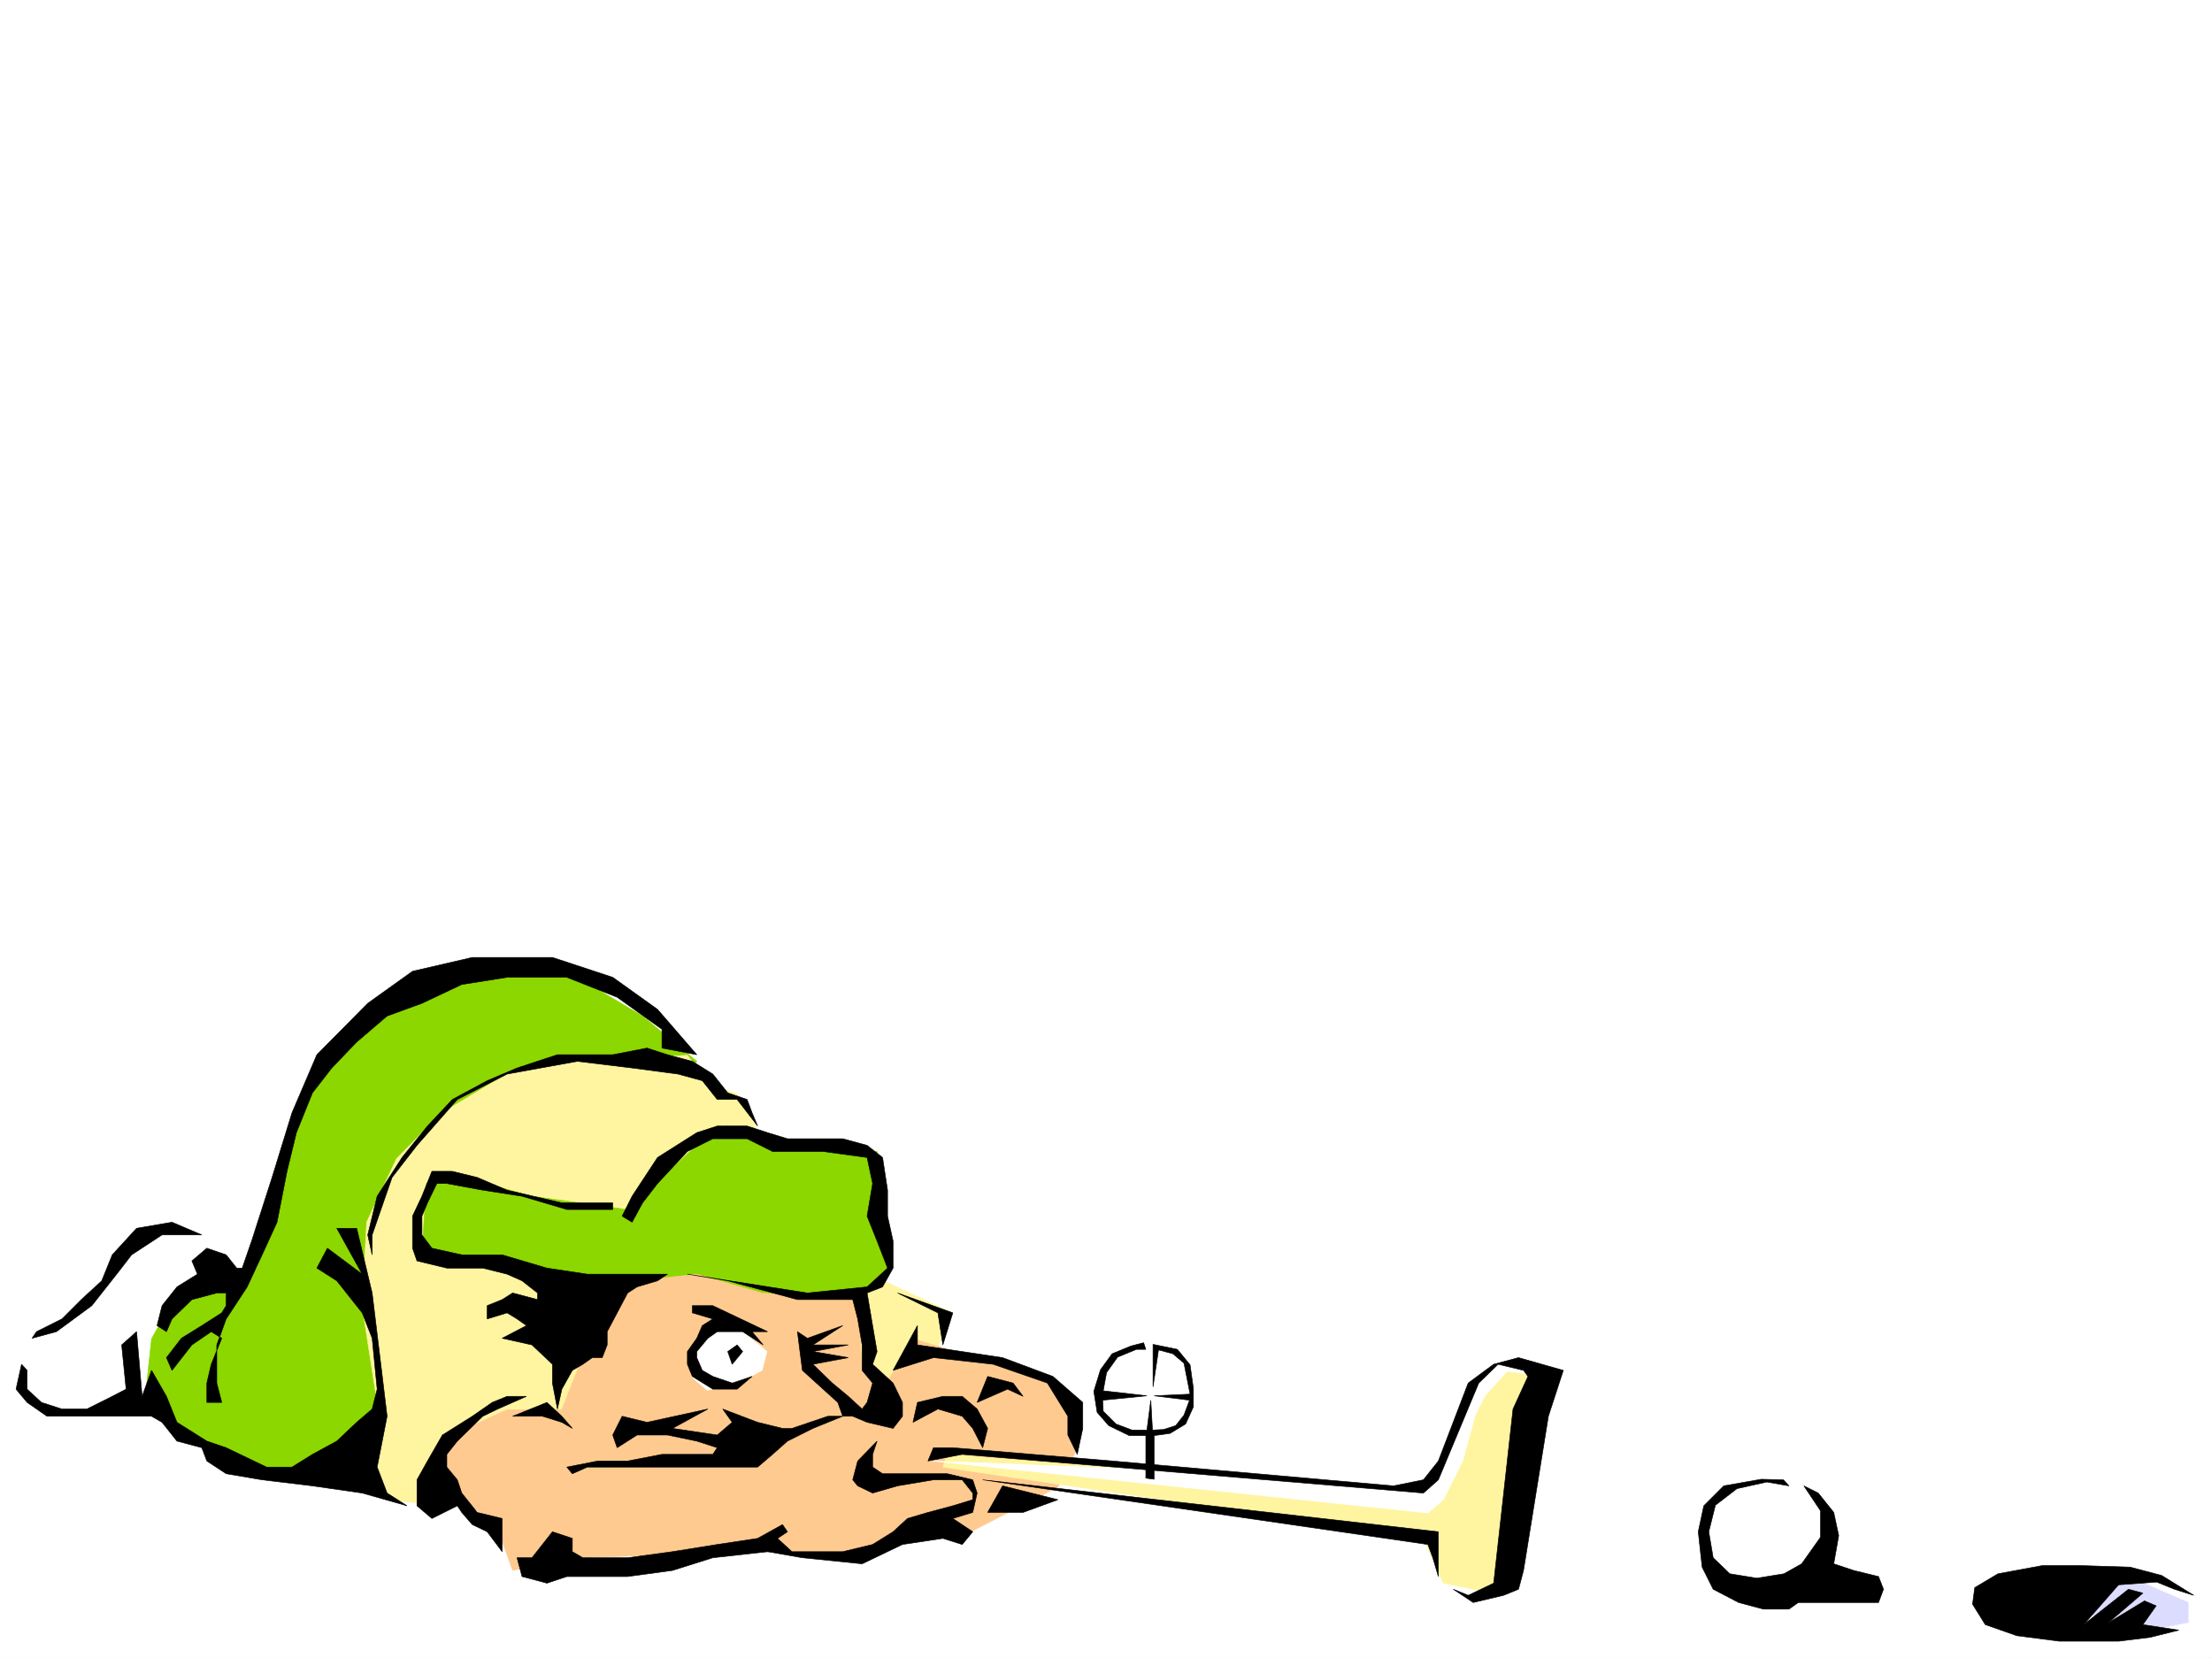
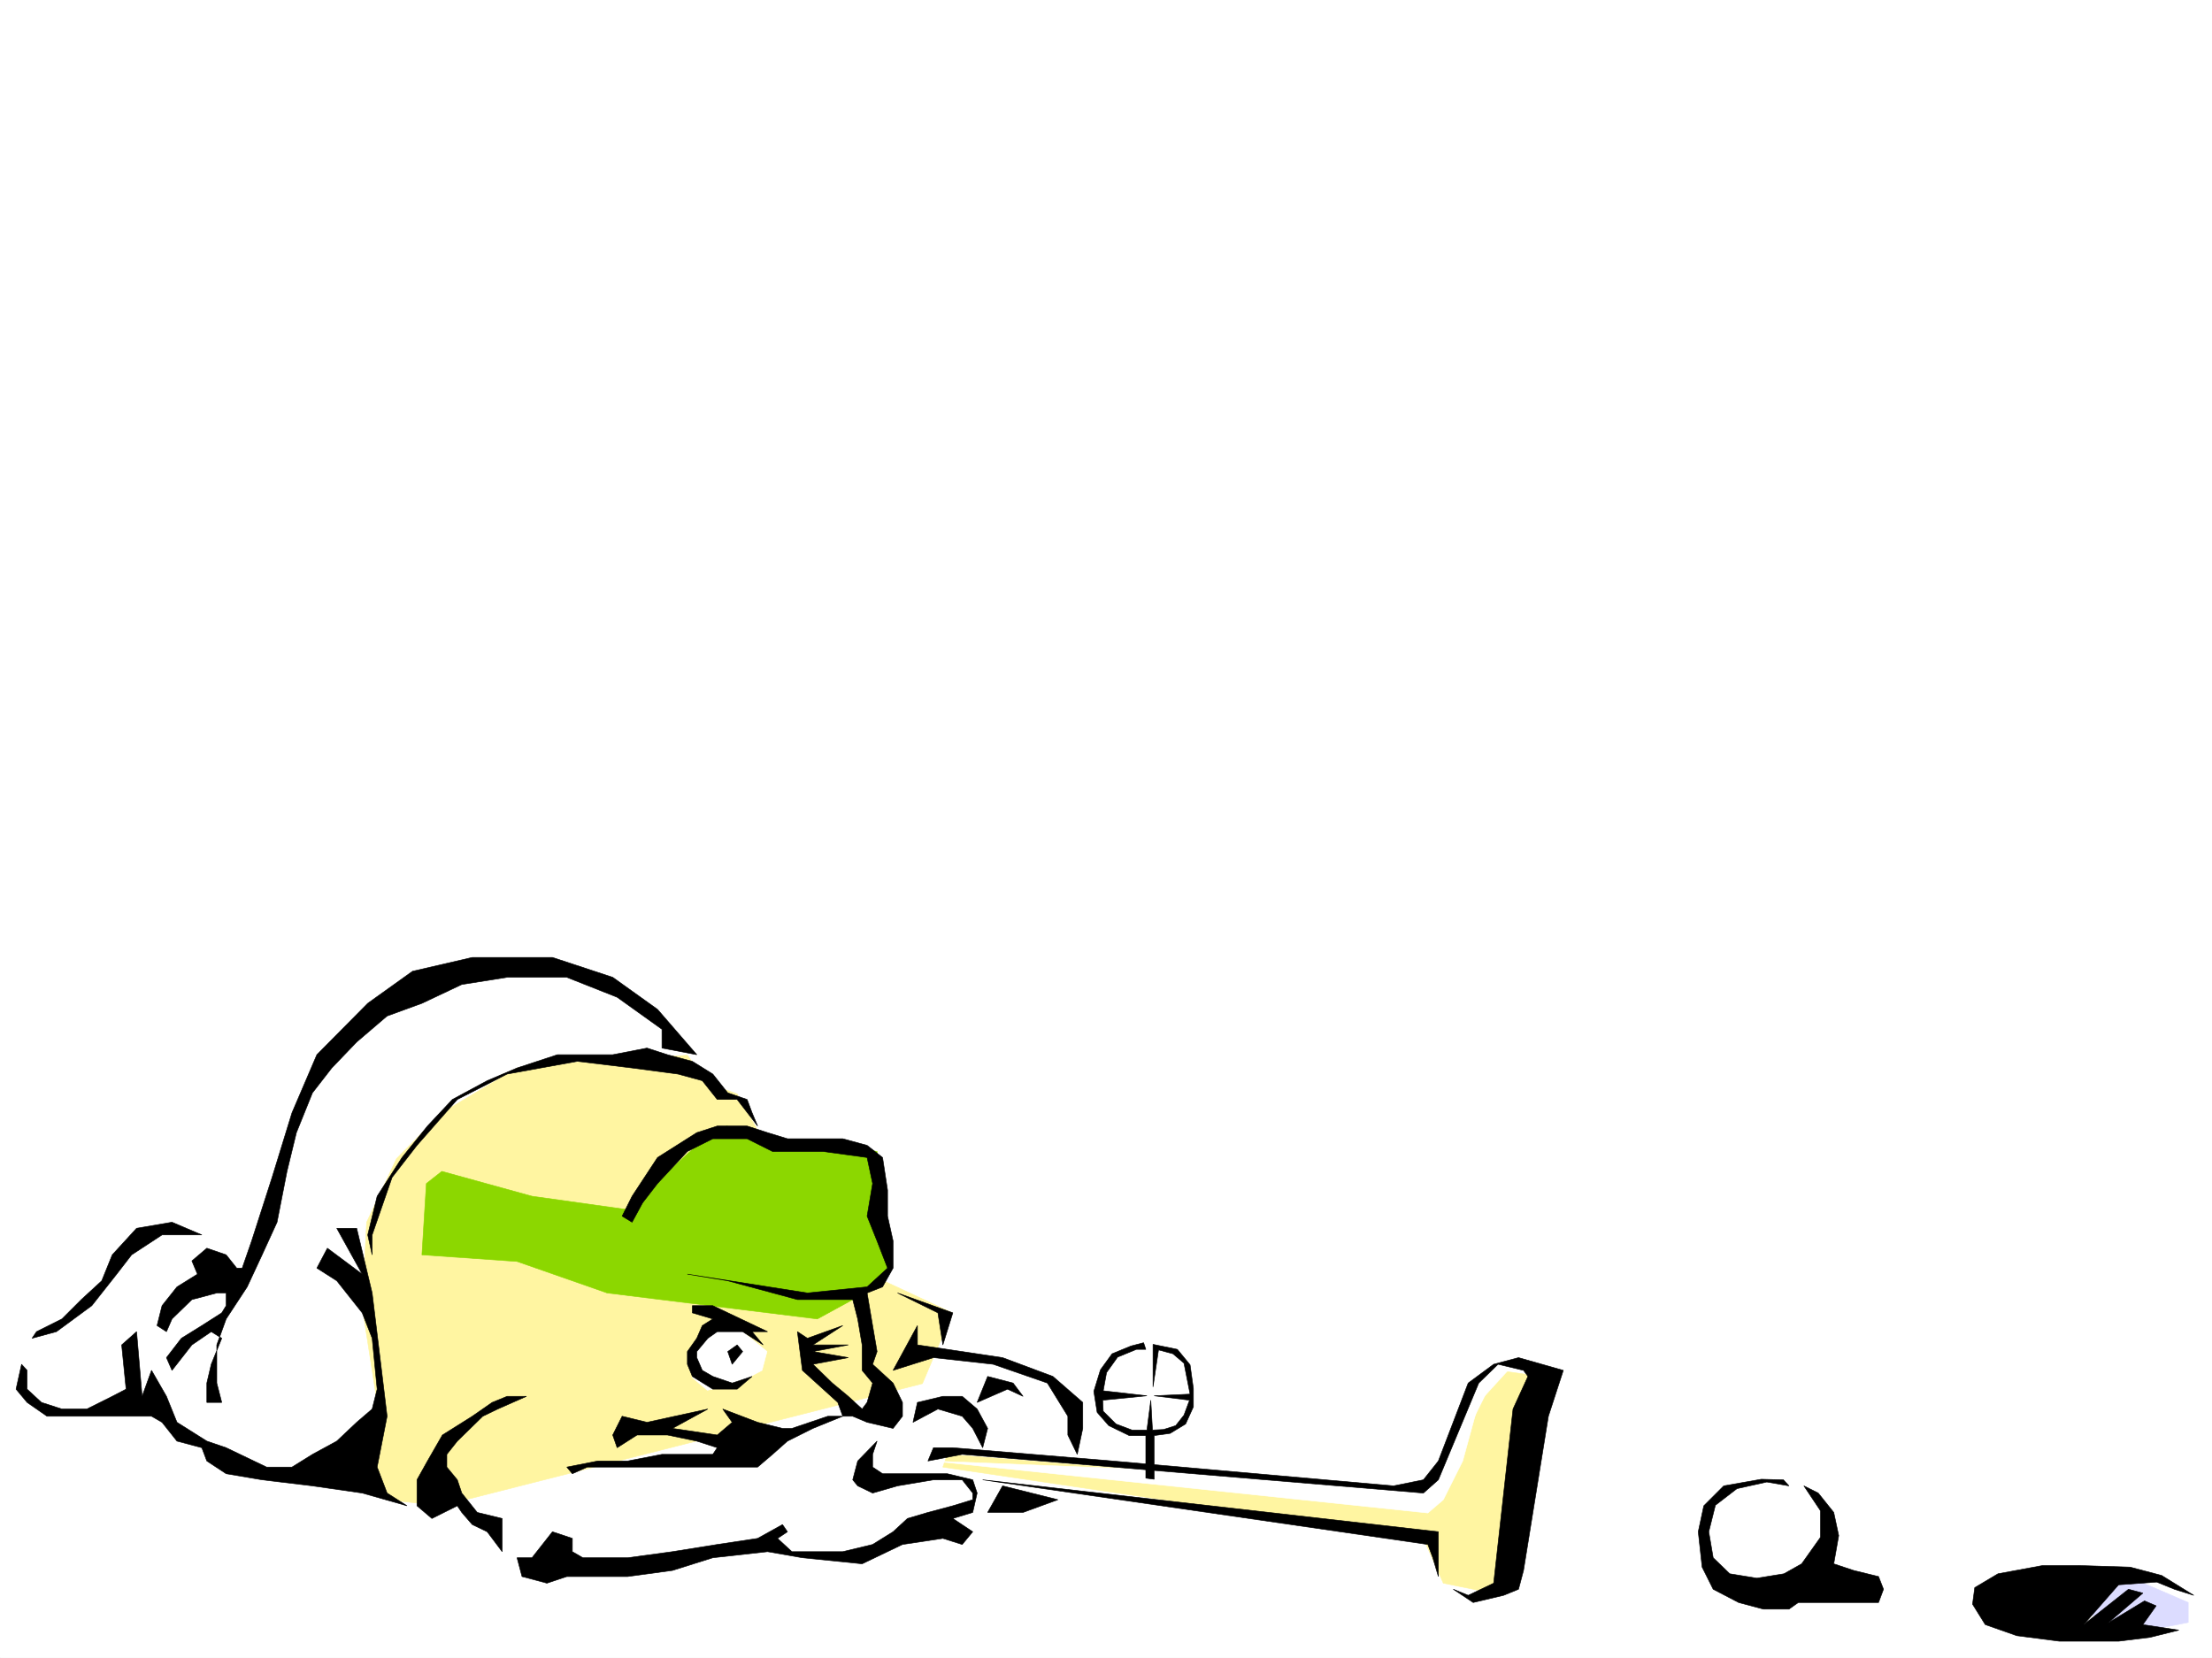
<svg xmlns="http://www.w3.org/2000/svg" width="2997.016" height="2246.297">
  <rect width="100%" height="100%" fill="#808080" stroke="none" />
  <defs>
    <clipPath id="a">
      <path d="M0 0h2997v2244.137H0Zm0 0" />
    </clipPath>
  </defs>
  <path fill="#fff" d="M0 2246.297h2997.016V0H0Zm0 0" />
  <g clip-path="url(#a)" transform="translate(0 2.16)">
    <path fill="#fff" fill-rule="evenodd" stroke="#fff" stroke-linecap="square" stroke-linejoin="bevel" stroke-miterlimit="10" stroke-width=".743" d="M.742 2244.137h2995.531V-2.16H.743Zm0 0" />
  </g>
  <path fill="#dcdcff" fill-rule="evenodd" stroke="#dcdcff" stroke-linecap="square" stroke-linejoin="bevel" stroke-miterlimit="10" stroke-width=".743" d="m2802.961 2127.941 101.152 17.243 60.684 26.195v26.98l-87.664 17.204-94.387-60.645zm0 0" />
-   <path fill="#fff" fill-rule="evenodd" stroke="#fff" stroke-linecap="square" stroke-linejoin="bevel" stroke-miterlimit="10" stroke-width=".743" d="m313.934 1718.25-61.426-52.434h-47.196l-68.187 77.887-93.684 70.418-21.703 42.7 27.723 43.44 40.43 9.735 162.617-26.234zm0 0" />
-   <path fill="#8cd700" fill-rule="evenodd" stroke="#8cd700" stroke-linecap="square" stroke-linejoin="bevel" stroke-miterlimit="10" stroke-width=".743" d="m306.426 1726.46-66.664 25.493-34.45 62.168-7.503 69.64 47.933 60.68 115.387 43.442h135.637l447.304-549.785-73.43-61.426-102.636-60.645-128.133 8.992-143.105 51.653-67.45 53.176-81.68 288.402zm0 0" />
  <path fill="#fff5a1" fill-rule="evenodd" stroke="#fff5a1" stroke-linecap="square" stroke-linejoin="bevel" stroke-miterlimit="10" stroke-width=".743" d="m931.324 1429.848-143.105 8.25-87.664 8.992-101.895 60.684-61.426 62.167-40.468 86.141-6.024 114.602 20.254 129.578-14.23 96.613 26.98 35.191 74.914 8.25 651.094-165.55 40.469-95.872-168.602-78.632-122.851-217.98-26.977-9.735-27.723-25.457zm0 0" />
  <path fill="#8cd700" fill-rule="evenodd" stroke="#8cd700" stroke-linecap="square" stroke-linejoin="bevel" stroke-miterlimit="10" stroke-width=".743" d="m1155.367 1760.945 53.176-42.695-13.492-70.418-6.723-87.625-53.957-8.25-87.664-8.992-62.168-17.242-40.469 26.234-95.172 86.879-128.128-17.984-122.11-33.704-20.996 16.5-5.984 96.614 128.875 8.996 122.11 42.695 284.726 35.192zm0 0" />
-   <path fill="#ffca8f" fill-rule="evenodd" stroke="#ffca8f" stroke-linecap="square" stroke-linejoin="bevel" stroke-miterlimit="10" stroke-width=".743" d="m863.133 1735.453-67.41 86.879-34.485 87.664h-74.172l-74.918 34.445-20.253 60.684 80.937 62.133 21.742 60.683 80.895-17.207 277.965-8.25h101.933l114.602-35.226 27.722 17.242 135.637-69.637 26.234-52.433-13.488-70.418-33-25.457-176.066-52.434-41.957 69.64-26.977-26.94-5.984-95.876-129.617-8.992-88.403-25.492zm0 0" />
  <path fill="#fff5a1" fill-rule="evenodd" stroke="#fff5a1" stroke-linecap="square" stroke-linejoin="bevel" stroke-miterlimit="10" stroke-width=".743" d="m2029.719 1856.82 68.191 9.735-47.937 278.629-46.45 9.734-47.976-9.734-26.977-60.684-651.093-96.617 5.98-17.242 663.84 52.433zm0 0" />
  <path fill="#fff" fill-rule="evenodd" stroke="#fff" stroke-linecap="square" stroke-linejoin="bevel" stroke-miterlimit="10" stroke-width=".743" d="m2049.973 1849.313-46.45 50.949-21.738 79.37-26.238 52.434-20.957 17.985-671.348-70.418 643.625 25.492 34.45-17.242 33.703-60.684 14.23-52.433 26.98-17.946zm0 0" />
  <path fill="#fff" fill-rule="evenodd" stroke="#fff" stroke-linecap="square" stroke-linejoin="bevel" stroke-miterlimit="10" stroke-width=".743" d="m1548.71 1822.332-41.21 17.246-20.996 26.977 14.23 33.707 13.493 35.187 47.976 8.992 32.961-17.242 21.738-35.187-7.508-35.192-20.214-25.492zm819.696 192.531-47.234 17.203-13.488 35.192v43.476l33.742 25.457 67.406 8.993 62.211-26.239 5.98-51.687-13.488-26.942-26.98-25.453zM971.793 1796.137l-27.723 35.191-6.023 35.227 20.254 17.207 40.469-8.996 33.703-17.946 6.726-25.492-32.96-26.941zm0 0" />
  <path fill-rule="evenodd" stroke="#000" stroke-linecap="square" stroke-linejoin="bevel" stroke-miterlimit="10" stroke-width=".743" d="M971.793 1525.723h40.469l27.719 8.992 26.94 8.25h74.954l32.96 8.992 20.962 16.461 6.762 44.223v35.191l7.468 33.703v36.715l-14.23 25.453-20.961 8.25 7.469 44.184 6.023 35.191-6.023 17.242 27.722 25.453 12.746 26.239v18.726l-12.746 16.461-35.191-8.25-19.469-8.21h-13.492l-40.469 16.46-34.484 17.242-20.215 17.95-20.215 17.242h-230.77l-20.253 8.992-7.465-8.992 41.953-8.25h40.43l46.488-8.992h68.895l6.023-8.993-27.723-8.957-39.726-8.25h-41.211l-26.98 17.207-5.981-17.207 12.746-25.453 33.703 8.211 82.422-17.984-47.934 26.234 60.684 8.992 20.215-17.242-12.75-17.984 47.234 17.984 33.703 8.25h12.746l48.68-16.46h20.254l-6.762-18.727-47.937-43.442-6.766-52.433 13.492 8.953 47.973-17.203-40.469 26.195h47.938l-47.938 8.996 47.938 8.25-47.938 8.992 26.238 25.453 21.7 17.989 18.73 17.203 6.762-8.953 7.469-26.239-14.23-17.203v-34.488l-5.985-35.188-6.723-26.199h-74.957l-94.387-25.492-54.699-8.992 162.578 25.492 80.934-8.25 27.723-25.453-14.23-36.715-13.493-33.703 7.469-44.184-7.47-35.23-59.937-8.211h-68.191l-34.445-17.242H965.77l-34.446 17.242-40.469 43.441-20.214 26.196-14.235 26.238-13.488-8.25 13.488-26.98 34.45-52.434 53.214-33.703zm0 0" />
  <path fill-rule="evenodd" stroke="#000" stroke-linecap="square" stroke-linejoin="bevel" stroke-miterlimit="10" stroke-width=".743" d="M938.047 1769.156h27.723l74.21 35.23h-20.996l14.977 17.946-27.723-17.945h-34.445l-12.75 8.953-14.973 17.988v8.25l7.469 17.242 14.23 8.211 26.239 8.992 26.976-8.992-20.214 17.242h-33l-27.723-17.242-6.723-16.46v-17.243l12.746-17.988 7.469-17.203 14.23-8.992-27.722-8.25zm0 0" />
  <path fill-rule="evenodd" stroke="#000" stroke-linecap="square" stroke-linejoin="bevel" stroke-miterlimit="10" stroke-width=".743" d="m998.77 1822.332 7.468 8.996-14.23 17.242-5.985-17.242zm189.558 130.359-26.238 26.942-6.723 25.492 6.723 8.21 20.215 9.74 33.746-9.74 48.68-8.21h38.98l14.234 17.95v8.991l-26.98 8.25-33.703 8.993-27.723 8.21-19.512 17.989-27.722 17.242-40.43 9.734h-68.934l-19.507-17.984 13.488-8.992-6.727-9.738-33.703 18.73-54.699 8.25-60.684 9.734-60.722 8.25h-60.684l-14.234-8.25V2084.5l-26.977-8.992-27.722 35.226h-20.215l6.726 25.457 33.742 8.993 26.98-8.993h82.384l60.722-8.25 54.66-17.207 74.212-8.25 47.195 8.25 80.898 8.211 54.7-26.195 54.703-8.25 26.234 8.25 14.234-17.242-26.98-17.988 26.98-8.211 5.98-26.235-5.98-17.949-34.488-8.25h-87.66l-13.492-8.992v-17.242zM680.34 2102.484l-13.488-17.984-6.766-8.992-20.215-9.738-14.23-16.461-6.024-8.993-34.445 17.203-20.215-17.203v-35.191l14.23-25.492 20.215-35.192 40.47-25.453 26.98-18.726 20.214-8.25h26.235l-38.98 17.203-20.216 9.773-34.488 33.703-14.23 17.95v17.242l14.23 17.242 6.024 17.95 20.957 26.234 33.742 8.21zm0 0" />
-   <path fill-rule="evenodd" stroke="#000" stroke-linecap="square" stroke-linejoin="bevel" stroke-miterlimit="10" stroke-width=".743" d="M694.574 1918.988H735l26.238 8.211 14.23 8.25-14.23-16.46-20.215-18.727zm135.598-289.144h-68.934l-74.172-17.203-40.468-17.243-33.707-8.25h-27.72l-13.491 33.704-12.746 26.98v43.437l6.023 17.247 40.43 9.734h48.718l32.961 8.21 20.215 8.993 20.996 16.5v8.992l-33.703-8.992-14.234 8.992-20.254 8.211v17.988l26.98-8.25 13.489 8.25 12.746 8.993-32.961 17.203 40.43 8.992 27.722 26.238v25.453l6.762 35.192 5.984-26.942 14.23-25.453 14.235-8.25 12.746-8.992h13.489l6.726-17.246v-17.945l13.488-25.493 14.235-26.94 12.746-8.25 27.722-8.25 13.489-8.993H795.723l-54.7-8.211-60.683-17.988h-54.7l-40.468-8.993-13.492-17.984v-25.453l7.507-17.988 12.708-26.196h13.492l48.718 8.993 53.176 8.21 60.723 17.985h62.168zm0 0" />
  <path fill-rule="evenodd" stroke="#000" stroke-linecap="square" stroke-linejoin="bevel" stroke-miterlimit="10" stroke-width=".743" d="m498.25 1673.285 12.746-52.433 33.707-52.434 34.484-42.695 33.704-35.934 47.195-25.453 40.469-17.246 54.699-17.985h74.918l46.45-8.992 27.722 8.992 33.703 8.993 27.723 17.242 20.253 25.457 26.239 8.992 6.722 17.984 7.508 17.95-27.722-35.934h-26.977l-20.254-25.453-32.96-8.996-62.173-8.25-74.172-8.992-95.168 17.242-67.449 34.45-54.66 62.167-33.746 43.441-26.977 77.887v26.977zm738.758 253.915 33.742-17.985 32.96 9.773 14.235 16.461 13.489 26.2 6.726-26.2-14.234-26.234-20.215-17.203h-26.234l-34.45 8.25zm0 0" />
  <path fill-rule="evenodd" stroke="#000" stroke-linecap="square" stroke-linejoin="bevel" stroke-miterlimit="10" stroke-width=".743" d="m1257.262 1979.633 46.449-8.992 624.86 52.433 20.25-17.949 54.703-131.102 26.195-25.453 34.488 8.25 5.98 8.211-20.214 44.184-26.235 235.969-34.488 16.46-20.215-8.25 26.98 17.985 41.212-9.734 20.214-8.25 6.766-25.454 33.703-208.953 20.215-62.168-60.684-17.242-33.703 8.992-34.488 25.453-40.43 105.61-20.25 25.492-40.468 8.21-380.602-33.702-216.535-17.985h-26.234zm0 0" />
  <path fill-rule="evenodd" stroke="#000" stroke-linecap="square" stroke-linejoin="bevel" stroke-miterlimit="10" stroke-width=".743" d="m1331.434 2005.125 617.386 70.383v60.683l-7.504-25.457-6.726-17.984zm-88.407-182.793 115.387 17.246 68.148 25.453 40.47 35.23v35.188l-7.47 35.192-12.746-26.2v-25.453l-27.722-44.965-73.43-25.453-80.934-8.992-54.703 17.242 33-60.683zm0 0" />
  <path fill-rule="evenodd" stroke="#000" stroke-linecap="square" stroke-linejoin="bevel" stroke-miterlimit="10" stroke-width=".743" d="m1216.05 1751.953 74.915 26.941-13.488 43.438-6.727-43.438zm-319.175-357.297-60.723-43.437-68.148-26.98h-80.938l-61.425 9.738-53.961 25.492-47.192 17.203-41.21 35.23-33.747 35.188-26.195 33.707-21.738 53.918-12.75 52.434-13.489 68.933-20.214 44.18-20.215 43.441-28.504 43.441-12.707 35.188v51.691l6.726 26.239H280.23v-26.239l5.98-25.453 14.235-35.23-14.234-8.953-26.234 17.945-26.942 34.488-7.508-17.242 20.215-26.238 27.723-17.203 26.98-17.242 5.98-9.739v-17.203H293.72l-33.742 8.992-26.942 26.2-7.508 17.242-12.746-8.25 6.766-26.98 20.215-25.454 27.722-17.242-7.507-17.945 20.253-17.246 26.196 8.992 14.273 17.988h7.469l12.746-36.715 27.723-86.137 26.976-87.624 33.703-78.668 68.934-69.637 60.684-43.442 80.937-18.726h108.621l81.68 26.937 60.683 43.442 53.215 61.426-47.195-8.993zm0 0" />
  <path fill-rule="evenodd" stroke="#000" stroke-linecap="square" stroke-linejoin="bevel" stroke-miterlimit="10" stroke-width=".743" d="m306.426 1961.648 54.703 26.235h34.484l27.723-17.242 32.96-17.95 26.981-25.492 20.957-17.984 6.762-26.942-6.762-68.933-13.492-34.445-34.445-43.442-26.98-17.203 14.234-26.98 47.191 35.19-34.445-62.167h26.98l20.957 87.66 12.746 104.867 7.508 62.168-13.492 68.895 13.492 35.191 26.977 17.242-60.723-17.242-67.406-9.738-68.191-8.211-48.72-8.25-26.195-17.242-6.765-17.985-33.703-8.957-20.215-25.492-14.235-8.21H63.695l-26.98-18.727-14.977-17.989 7.469-33.703 7.508 8.25v25.453l19.473 17.989 27.722 8.953h33.742l34.446-17.203 18.73-9.739-5.984-59.941 20.215-17.945 7.507 87.625 12.747-35.192 20.214 35.192 14.235 35.187 40.468 25.492zM43.441 1813.34l33-8.953 47.938-35.23 33.703-42.696 20.254-26.2 41.21-26.976h53.919l-40.43-17.203-47.976 8.211-32.961 35.969-14.23 35.191-27.723 25.492-26.235 26.2-34.45 17.242zm1294.719 235.969h47.973l47.195-17.243-74.914-18.73zm-14.234-149.047 41.21-17.989 20.997 9.739-13.488-17.989-34.485-8.992zm1092.414 104.863-29.95-.781-50.949 8.992-26.976 26.98-7.508 35.192 5.238 47.933 14.977 29.953 34.484 17.985 33.707 8.992h34.485l12.707-8.992h108.66l6.726-17.985-6.726-17.203-33.703-8.25-26.98-8.996 6.726-38.199-6.727-31.437-20.996-26.235-19.473-9.738 22.485 33.707v35.969l-25.496 35.933-23.969 13.492-36.715 5.981-36.715-5.98-22.48-21.704-5.985-35.226 8.997-35.934 29.207-22.484 40.468-8.992 29.989 5.238zm555.965 156.519-26.239-8.25-23.968-9.738-51.688 3.754-47.234 53.922 60.683-47.938 19.512 5.278-47.234 40.43 49.46-29.95 15.758 6.723-17.984 25.457 48.68 7.504-38.945 9.738-42.696 5.238h-80.195l-57.672-7.468-42.738-15.012-17.203-27.684 2.972-22.484 31.477-18.727 60.683-11.222h47.973l70.422 2.226 42.695 11.262zM1532.21 1823.86l-25.452 10.476-15.758 21.703-8.992 29.207 4.496 28.465 15.758 17.984 27.722 13.493h22.48v57.671l11.224 1.485v-59.156l21.738-3.012 20.957-12.707 10.52-23.227v-24.71l-4.497-32.22-17.242-20.956-32.96-6.766v57.672l7.464-50.164 19.512 5.238 14.976 12.75 8.25 41.914-48.718 2.266 47.976 5.984-7.508 20.215-11.261 14.23-16.461 5.243-14.977.742-2.266-40.43-5.238 40.43h-20.215l-21.742-8.211-17.242-17.242-.742-14.977 59.941-5.984-59.2-6.762 4.497-24.711 14.977-20.957 25.492-10.48h12.746l-3.012-8.993zm0 0" />
</svg>